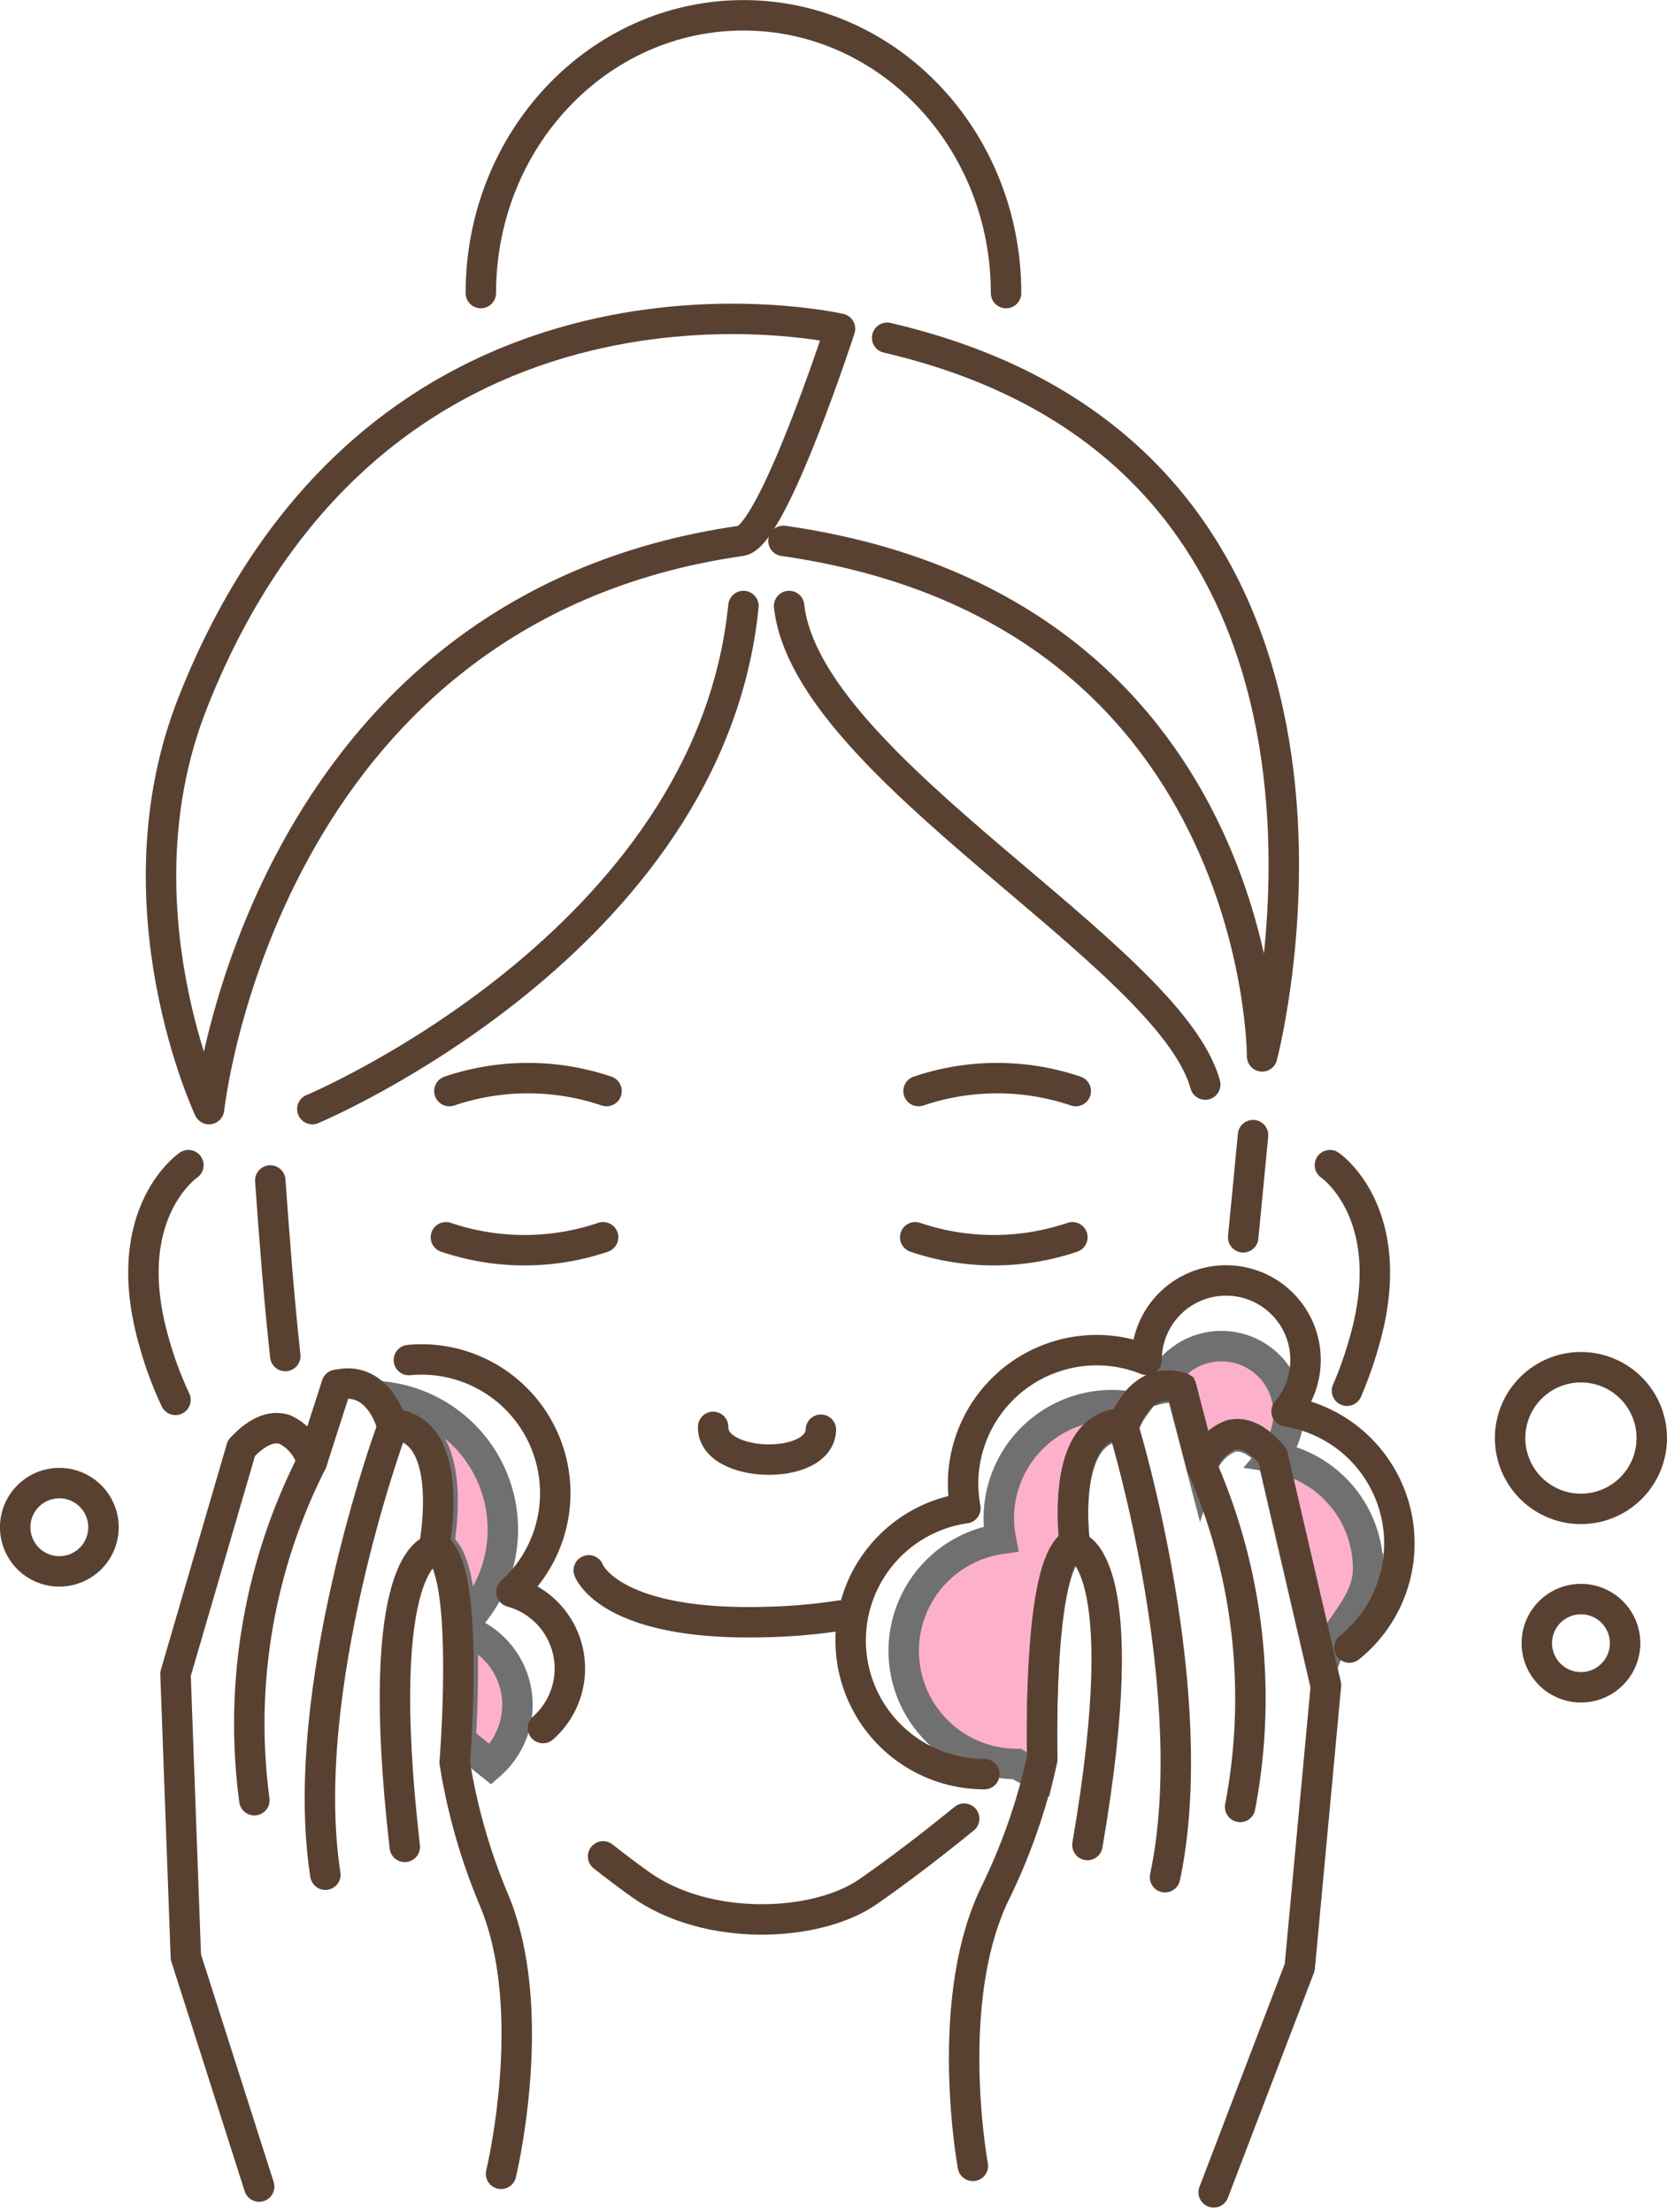
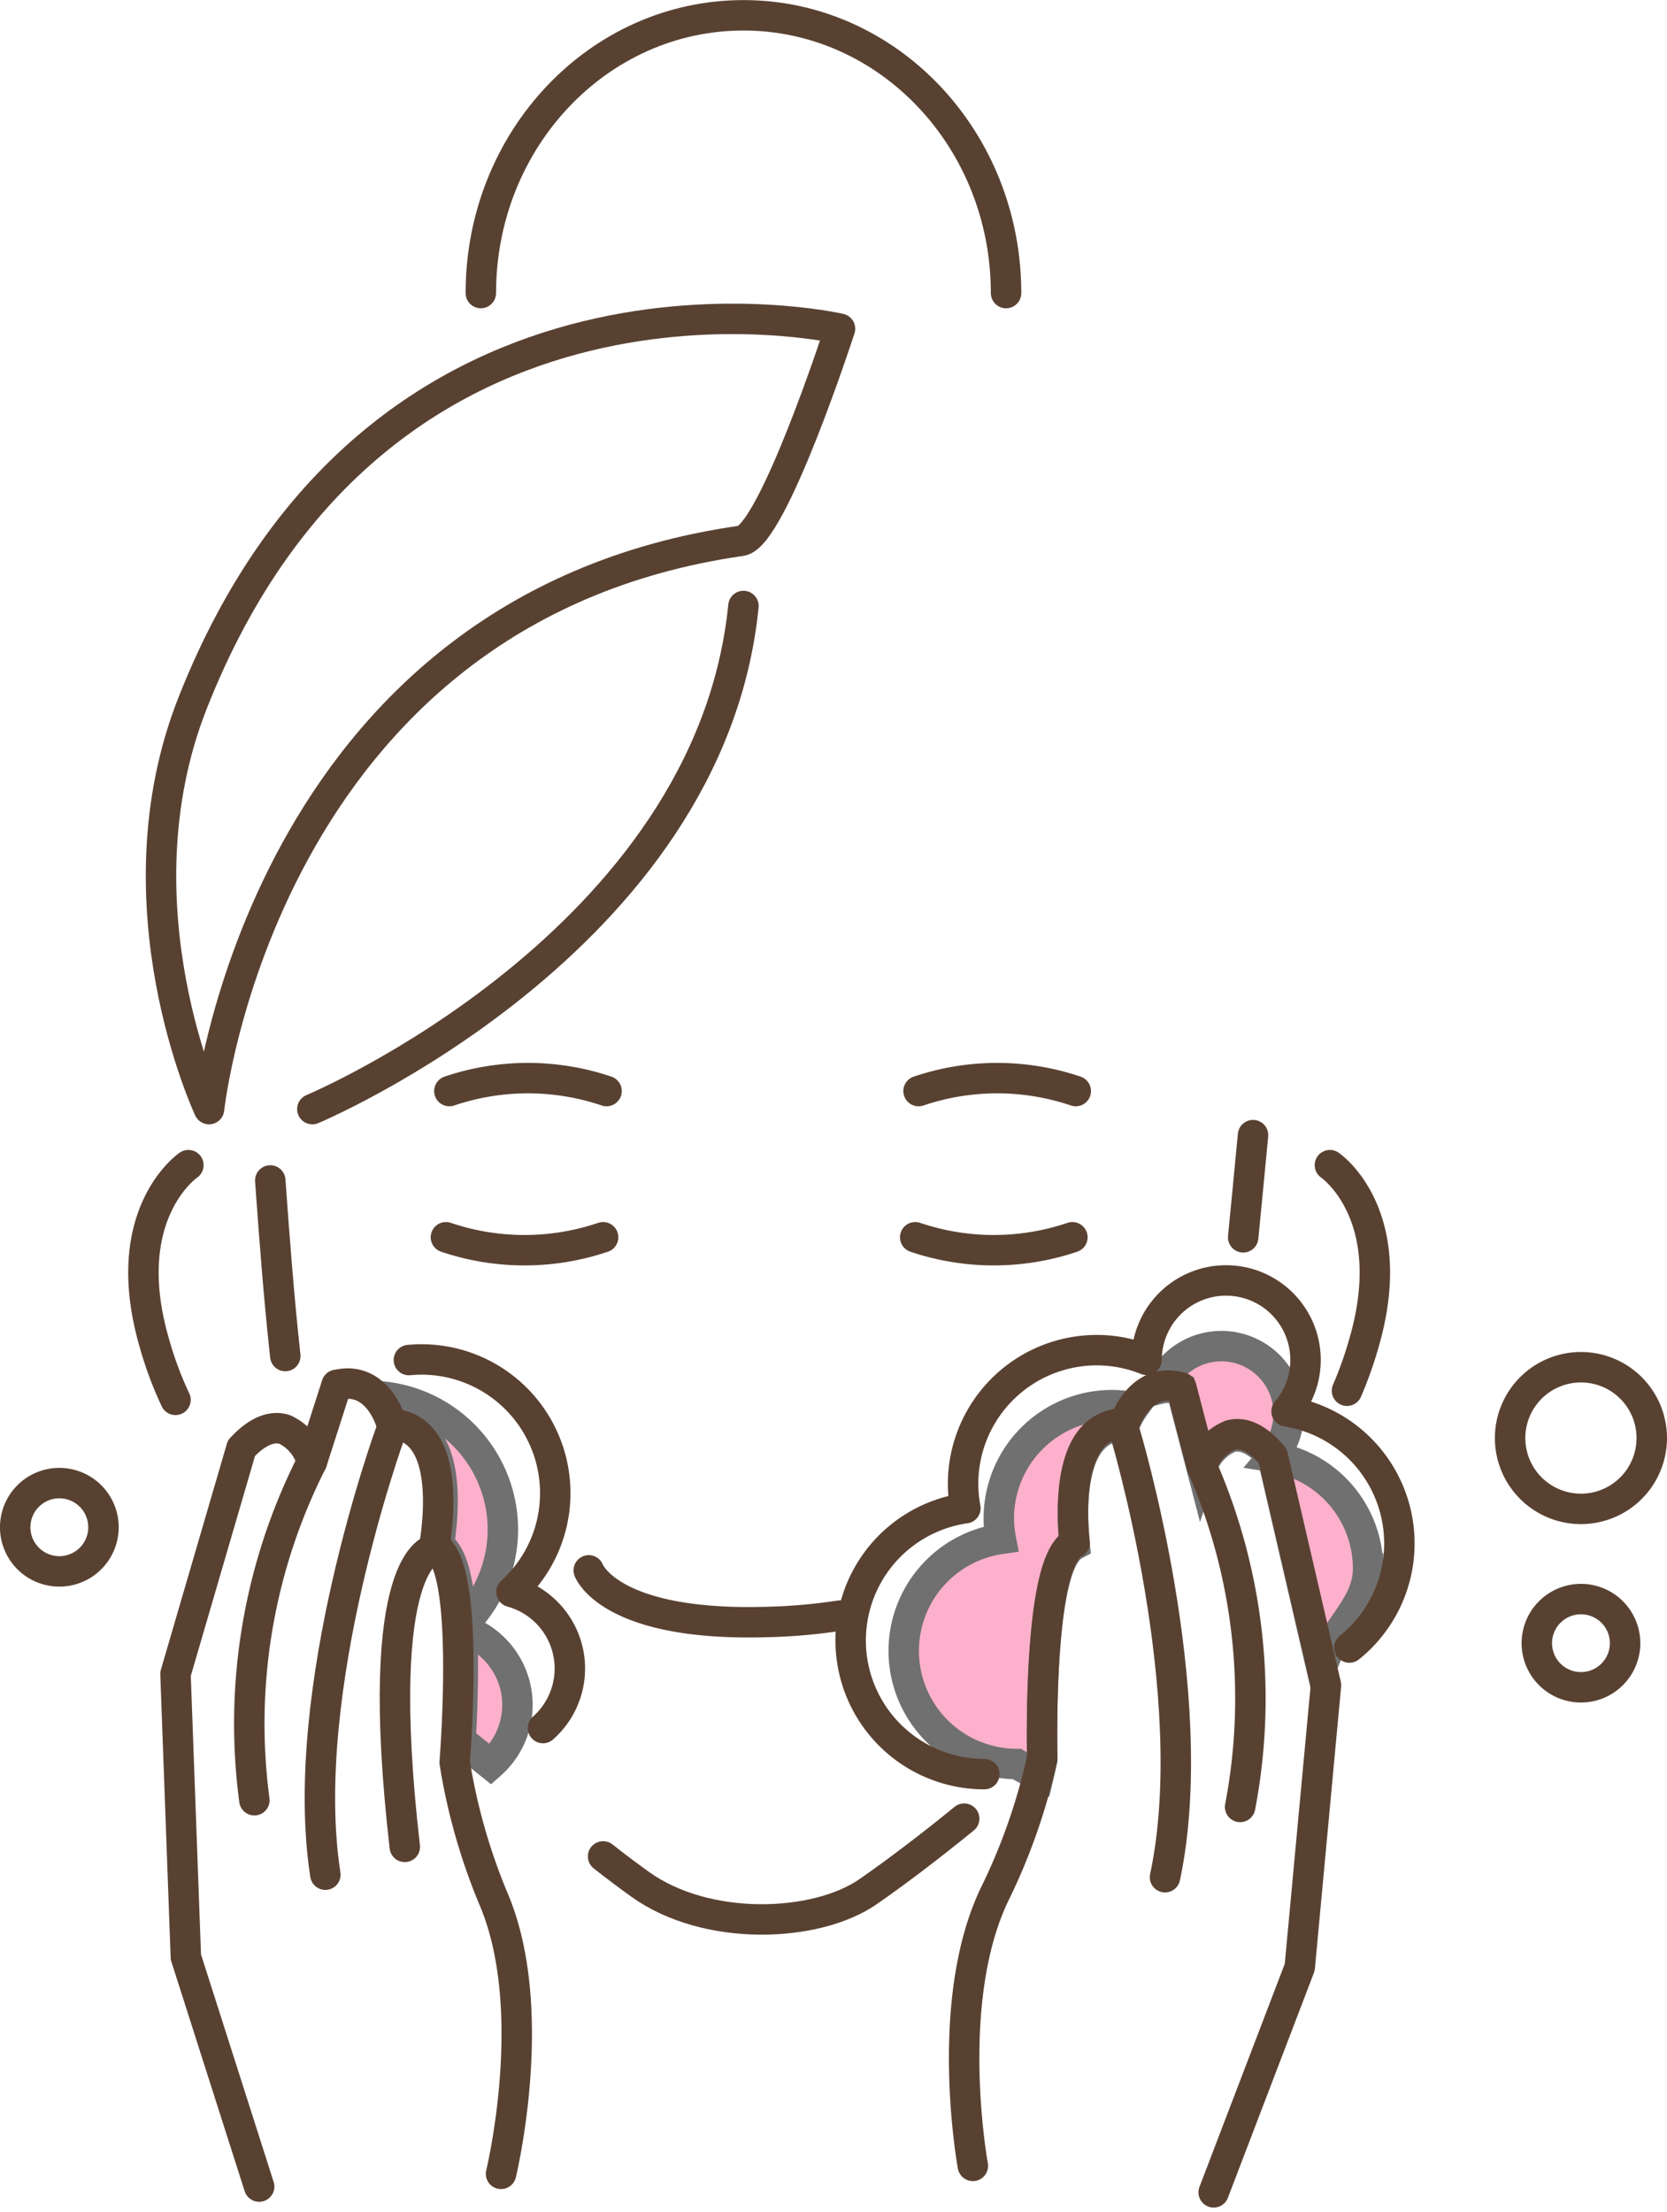
<svg xmlns="http://www.w3.org/2000/svg" width="82.145" height="108.99" viewBox="0 0 82.145 108.99">
  <g id="how-use-1" transform="translate(-0.701 250.44)">
    <path id="Path_853" data-name="Path 853" d="M52.3-65.661c.022.431.036.9.041,1.425.016,1.531-.051,3.057-.108,4.047L53.711-59A3.913,3.913,0,0,0,55.018-62.3,3.912,3.912,0,0,0,52.3-65.661Z" transform="translate(-28.836 -104.505)" fill="#fdb0cb" stroke="#707070" stroke-width="1.5" />
    <path id="Path_854" data-name="Path 854" d="M43.911-90.87a2,2,0,0,1,1.471.7c1.176,1.355.8,4.327.639,5.3.5.3.971,1.223,1.127,3.973a6.564,6.564,0,0,0,2-5.366A6.586,6.586,0,0,0,43.18-92.2,3.518,3.518,0,0,1,43.911-90.87Z" transform="translate(-23.697 -89.435)" fill="#fdb0cb" stroke="#707070" stroke-width="1.5" />
    <path id="Path_855" data-name="Path 855" d="M132.744-95.839l.221.048,1.006,3.865a2.475,2.475,0,0,1,1.422-1.522c.646-.167,1.326.158,2.021.966l.059.068.02.088,2.376,10.239c.073-.176.146-.356.216-.541.582-1.523,2.085-2.59,2.085-4.348a5.572,5.572,0,0,0-4.705-5.5,3.3,3.3,0,0,0,.791-2.147,3.315,3.315,0,0,0-3.315-3.315,3.314,3.314,0,0,0-3.087,2.112A1.892,1.892,0,0,1,132.744-95.839Z" transform="translate(-74.053 -86.176)" fill="#fdb0cb" stroke="#707070" stroke-width="1.5" />
    <path id="Path_856" data-name="Path 856" d="M109.417-72.969c.021-.089.045-.176.064-.264l.11-.49c-.007-.358-.05-2.738.108-5.108.267-4.005.889-5.17,1.489-5.491-.107-.979-.315-3.967.936-5.254a2,2,0,0,1,1.508-.617,3.8,3.8,0,0,1,.478-.907,5.5,5.5,0,0,0-1.082-.108,5.577,5.577,0,0,0-5.577,5.577,5.6,5.6,0,0,0,.1,1.014,5.573,5.573,0,0,0-4.785,5.514,5.576,5.576,0,0,0,5.576,5.576A11.243,11.243,0,0,0,109.417-72.969Z" transform="translate(-57.532 -89.997)" fill="#fdb0cb" stroke="#707070" stroke-width="1.5" />
-     <path id="Path_857" data-name="Path 857" d="M86.346-88.589c-.054,2.054-5.363,1.915-5.309-.14" transform="translate(-45.194 -91.405)" fill="none" stroke="#594131" stroke-linecap="round" stroke-linejoin="round" stroke-width="1.5" />
    <path id="Path_858" data-name="Path 858" d="M31.275-108.175c-.31-2.793-.538-5.813-.741-8.651" transform="translate(-16.515 -75.45)" fill="none" stroke="#594131" stroke-linecap="round" stroke-linejoin="round" stroke-width="1.5" />
    <path id="Path_859" data-name="Path 859" d="M86.281-44.058c-1.708,1.392-3.371,2.653-4.739,3.6-2.56,1.772-7.945,1.993-11.234-.369-.586-.42-1.2-.881-1.82-1.371" transform="translate(-38.068 -116.773)" fill="none" stroke="#594131" stroke-linecap="round" stroke-linejoin="round" stroke-width="1.5" />
    <path id="Path_860" data-name="Path 860" d="M141.965-122c-.147,1.509-.305,3.23-.485,5.036" transform="translate(-79.518 -72.51)" fill="none" stroke="#594131" stroke-linecap="round" stroke-linejoin="round" stroke-width="1.5" />
    <path id="Path_861" data-name="Path 861" d="M20.443-176.127s2.61-24.624,26.223-28c1.549-.221,4.869-10.45,4.869-10.45S28.929-219.785,19.62-196.1C15.718-186.167,20.443-176.127,20.443-176.127Z" transform="translate(-9.441 -19.665)" fill="none" stroke="#594131" stroke-linecap="round" stroke-linejoin="round" stroke-width="1.5" />
-     <path id="Path_862" data-name="Path 862" d="M94.165-212.911c26.223,6.086,18.478,35.407,18.478,35.407s.024-22.026-23.588-25.4" transform="translate(-49.748 -20.886)" fill="none" stroke="#594131" stroke-linecap="round" stroke-linejoin="round" stroke-width="1.5" />
    <path id="Path_863" data-name="Path 863" d="M35.332-157.538s19.584-8.192,21.244-24.789" transform="translate(-19.24 -38.254)" fill="none" stroke="#594131" stroke-linecap="round" stroke-linejoin="round" stroke-width="1.5" />
    <path id="Path_864" data-name="Path 864" d="M66.852-72.369s1,2.766,8.741,2.545a27.821,27.821,0,0,0,3.641-.317" transform="translate(-37.139 -100.696)" fill="none" stroke="#594131" stroke-linecap="round" stroke-linejoin="round" stroke-width="1.5" />
    <path id="Path_865" data-name="Path 865" d="M104.465-127.861a12.088,12.088,0,0,1,7.745,0" transform="translate(-58.499 -68.82)" fill="none" stroke="#594131" stroke-linecap="round" stroke-linejoin="round" stroke-width="1.5" />
    <path id="Path_866" data-name="Path 866" d="M58.7-127.861a12.086,12.086,0,0,0-7.745,0" transform="translate(-28.11 -68.82)" fill="none" stroke="#594131" stroke-linecap="round" stroke-linejoin="round" stroke-width="1.5" />
    <path id="Path_867" data-name="Path 867" d="M58.31-110.349a12.084,12.084,0,0,1-7.745,0" transform="translate(-27.89 -79.128)" fill="none" stroke="#594131" stroke-linecap="round" stroke-linejoin="round" stroke-width="1.5" />
    <path id="Path_868" data-name="Path 868" d="M104.08-110.349a12.083,12.083,0,0,0,7.745,0" transform="translate(-58.28 -79.128)" fill="none" stroke="#594131" stroke-linecap="round" stroke-linejoin="round" stroke-width="1.5" />
    <path id="Path_869" data-name="Path 869" d="M18.288-118.571s-3.511,2.383-1.691,8.715a17.951,17.951,0,0,0,1.055,2.849" transform="translate(-8.304 -74.459)" fill="none" stroke="#594131" stroke-linecap="round" stroke-linejoin="round" stroke-width="1.5" />
    <path id="Path_870" data-name="Path 870" d="M151.372-118.571s3.511,2.383,1.69,8.715a19.229,19.229,0,0,1-.849,2.4" transform="translate(-85.136 -74.459)" fill="none" stroke="#594131" stroke-linecap="round" stroke-linejoin="round" stroke-width="1.5" />
-     <path id="Path_871" data-name="Path 871" d="M89.7-182.327c.885,7.983,18.748,17.159,20.506,23.58" transform="translate(-50.114 -38.254)" fill="none" stroke="#594131" stroke-linecap="round" stroke-linejoin="round" stroke-width="1.5" />
    <path id="Path_872" data-name="Path 872" d="M54.546-236c0-7.558,5.794-13.686,12.941-13.686S80.428-243.562,80.428-236" transform="translate(-30.151)" fill="none" stroke="#594131" stroke-linecap="round" stroke-linejoin="round" stroke-width="1.5" />
    <path id="Path_873" data-name="Path 873" d="M121.957-53.687l4.24-11.089,1.293-13.9-2.6-11.2-.02-.088-.059-.069c-.7-.808-1.375-1.133-2.021-.966a2.473,2.473,0,0,0-1.422,1.522l-1.006-3.865-.221-.048c-1.424-.308-2.265.93-2.591,1.823a2,2,0,0,0-1.508.617c-1.25,1.287-1.042,4.276-.936,5.254-.6.32-1.222,1.485-1.489,5.491-.158,2.37-.115,4.75-.108,5.107l-.11.49a29.514,29.514,0,0,1-2.244,6.249c-2.454,5.134-1.172,12.766-1.065,13.369" transform="translate(-61.449 -88.732)" fill="none" stroke="#594131" stroke-linecap="round" stroke-linejoin="round" stroke-width="1.5" />
    <path id="Path_874" data-name="Path 874" d="M136.75-84.272a28.522,28.522,0,0,1,1.893,16.8" transform="translate(-76.832 -93.936)" fill="none" stroke="#594131" stroke-linecap="round" stroke-linejoin="round" stroke-width="1.5" />
-     <path id="Path_875" data-name="Path 875" d="M122.375-75.086s3.015.546.58,14.707" transform="translate(-68.669 -99.153)" fill="none" stroke="#594131" stroke-linecap="round" stroke-linejoin="round" stroke-width="1.5" />
    <path id="Path_876" data-name="Path 876" d="M128-88.071s3.894,12.906,1.976,21.905" transform="translate(-71.866 -91.779)" fill="none" stroke="#594131" stroke-linecap="round" stroke-linejoin="round" stroke-width="1.5" />
    <path id="Path_877" data-name="Path 877" d="M121.294-87.339a6.576,6.576,0,0,0,2.463-5.137,6.584,6.584,0,0,0-5.559-6.5,3.9,3.9,0,0,0,.935-2.536,3.916,3.916,0,0,0-3.917-3.916,3.916,3.916,0,0,0-3.916,3.913,6.566,6.566,0,0,0-2.454-.478,6.588,6.588,0,0,0-6.588,6.588,6.591,6.591,0,0,0,.114,1.2,6.584,6.584,0,0,0-5.654,6.514,6.588,6.588,0,0,0,6.588,6.588" transform="translate(-54.099 -81.922)" fill="none" stroke="#594131" stroke-linecap="round" stroke-linejoin="round" stroke-width="1.5" />
    <path id="Path_878" data-name="Path 878" d="M52.95-78.257a3.912,3.912,0,0,0,1.306-3.307,3.914,3.914,0,0,0-2.859-3.4,6.571,6.571,0,0,0,2.128-5.491,6.588,6.588,0,0,0-7.183-5.934" transform="translate(-25.492 -87.038)" fill="none" stroke="#594131" stroke-linecap="round" stroke-linejoin="round" stroke-width="1.5" />
    <path id="Path_879" data-name="Path 879" d="M23.85-54.1,20.238-65.41l-.511-13.946L22.952-90.4l.025-.087.063-.065c.74-.768,1.437-1.054,2.073-.851a2.475,2.475,0,0,1,1.334,1.6l1.221-3.8.223-.035c1.439-.227,2.209,1.056,2.485,1.966a2,2,0,0,1,1.47.7c1.176,1.355.8,4.327.639,5.3.582.353,1.137,1.552,1.178,5.565.025,2.375-.151,4.749-.178,5.106l.082.5a29.555,29.555,0,0,0,1.889,6.366c2.161,5.263.454,12.811.313,13.408" transform="translate(-10.378 -88.603)" fill="none" stroke="#594131" stroke-linecap="round" stroke-linejoin="round" stroke-width="1.5" />
    <path id="Path_880" data-name="Path 880" d="M31.178-84.722a28.525,28.525,0,0,0-2.832,16.664" transform="translate(-15.11 -93.681)" fill="none" stroke="#594131" stroke-linecap="round" stroke-linejoin="round" stroke-width="1.5" />
    <path id="Path_881" data-name="Path 881" d="M46.633-74.744s-3.04.376-1.4,14.651" transform="translate(-24.585 -99.347)" fill="none" stroke="#594131" stroke-linecap="round" stroke-linejoin="round" stroke-width="1.5" />
    <path id="Path_882" data-name="Path 882" d="M39.662-88.024s-4.612,12.667-3.2,21.76" transform="translate(-19.728 -91.806)" fill="none" stroke="#594131" stroke-linecap="round" stroke-linejoin="round" stroke-width="1.5" />
    <path id="Path_883" data-name="Path 883" d="M178.9-92.043a3.49,3.49,0,0,1-3.49,3.49,3.49,3.49,0,0,1-3.49-3.49,3.49,3.49,0,0,1,3.49-3.49A3.49,3.49,0,0,1,178.9-92.043Z" transform="translate(-96.805 -87.541)" fill="none" stroke="#594131" stroke-linecap="round" stroke-linejoin="round" stroke-width="1.5" />
    <path id="Path_884" data-name="Path 884" d="M179.315-66.928a2.175,2.175,0,0,1-2.175,2.175,2.175,2.175,0,0,1-2.175-2.175A2.175,2.175,0,0,1,177.14-69.1,2.175,2.175,0,0,1,179.315-66.928Z" transform="translate(-98.534 -102.55)" fill="none" stroke="#594131" stroke-linecap="round" stroke-linejoin="round" stroke-width="1.5" />
    <path id="Path_885" data-name="Path 885" d="M5.8-80.143a2.175,2.175,0,0,1-2.175,2.175,2.175,2.175,0,0,1-2.175-2.175,2.175,2.175,0,0,1,2.175-2.175A2.175,2.175,0,0,1,5.8-80.143Z" transform="translate(0 -95.046)" fill="none" stroke="#594131" stroke-linecap="round" stroke-linejoin="round" stroke-width="1.5" />
  </g>
</svg>